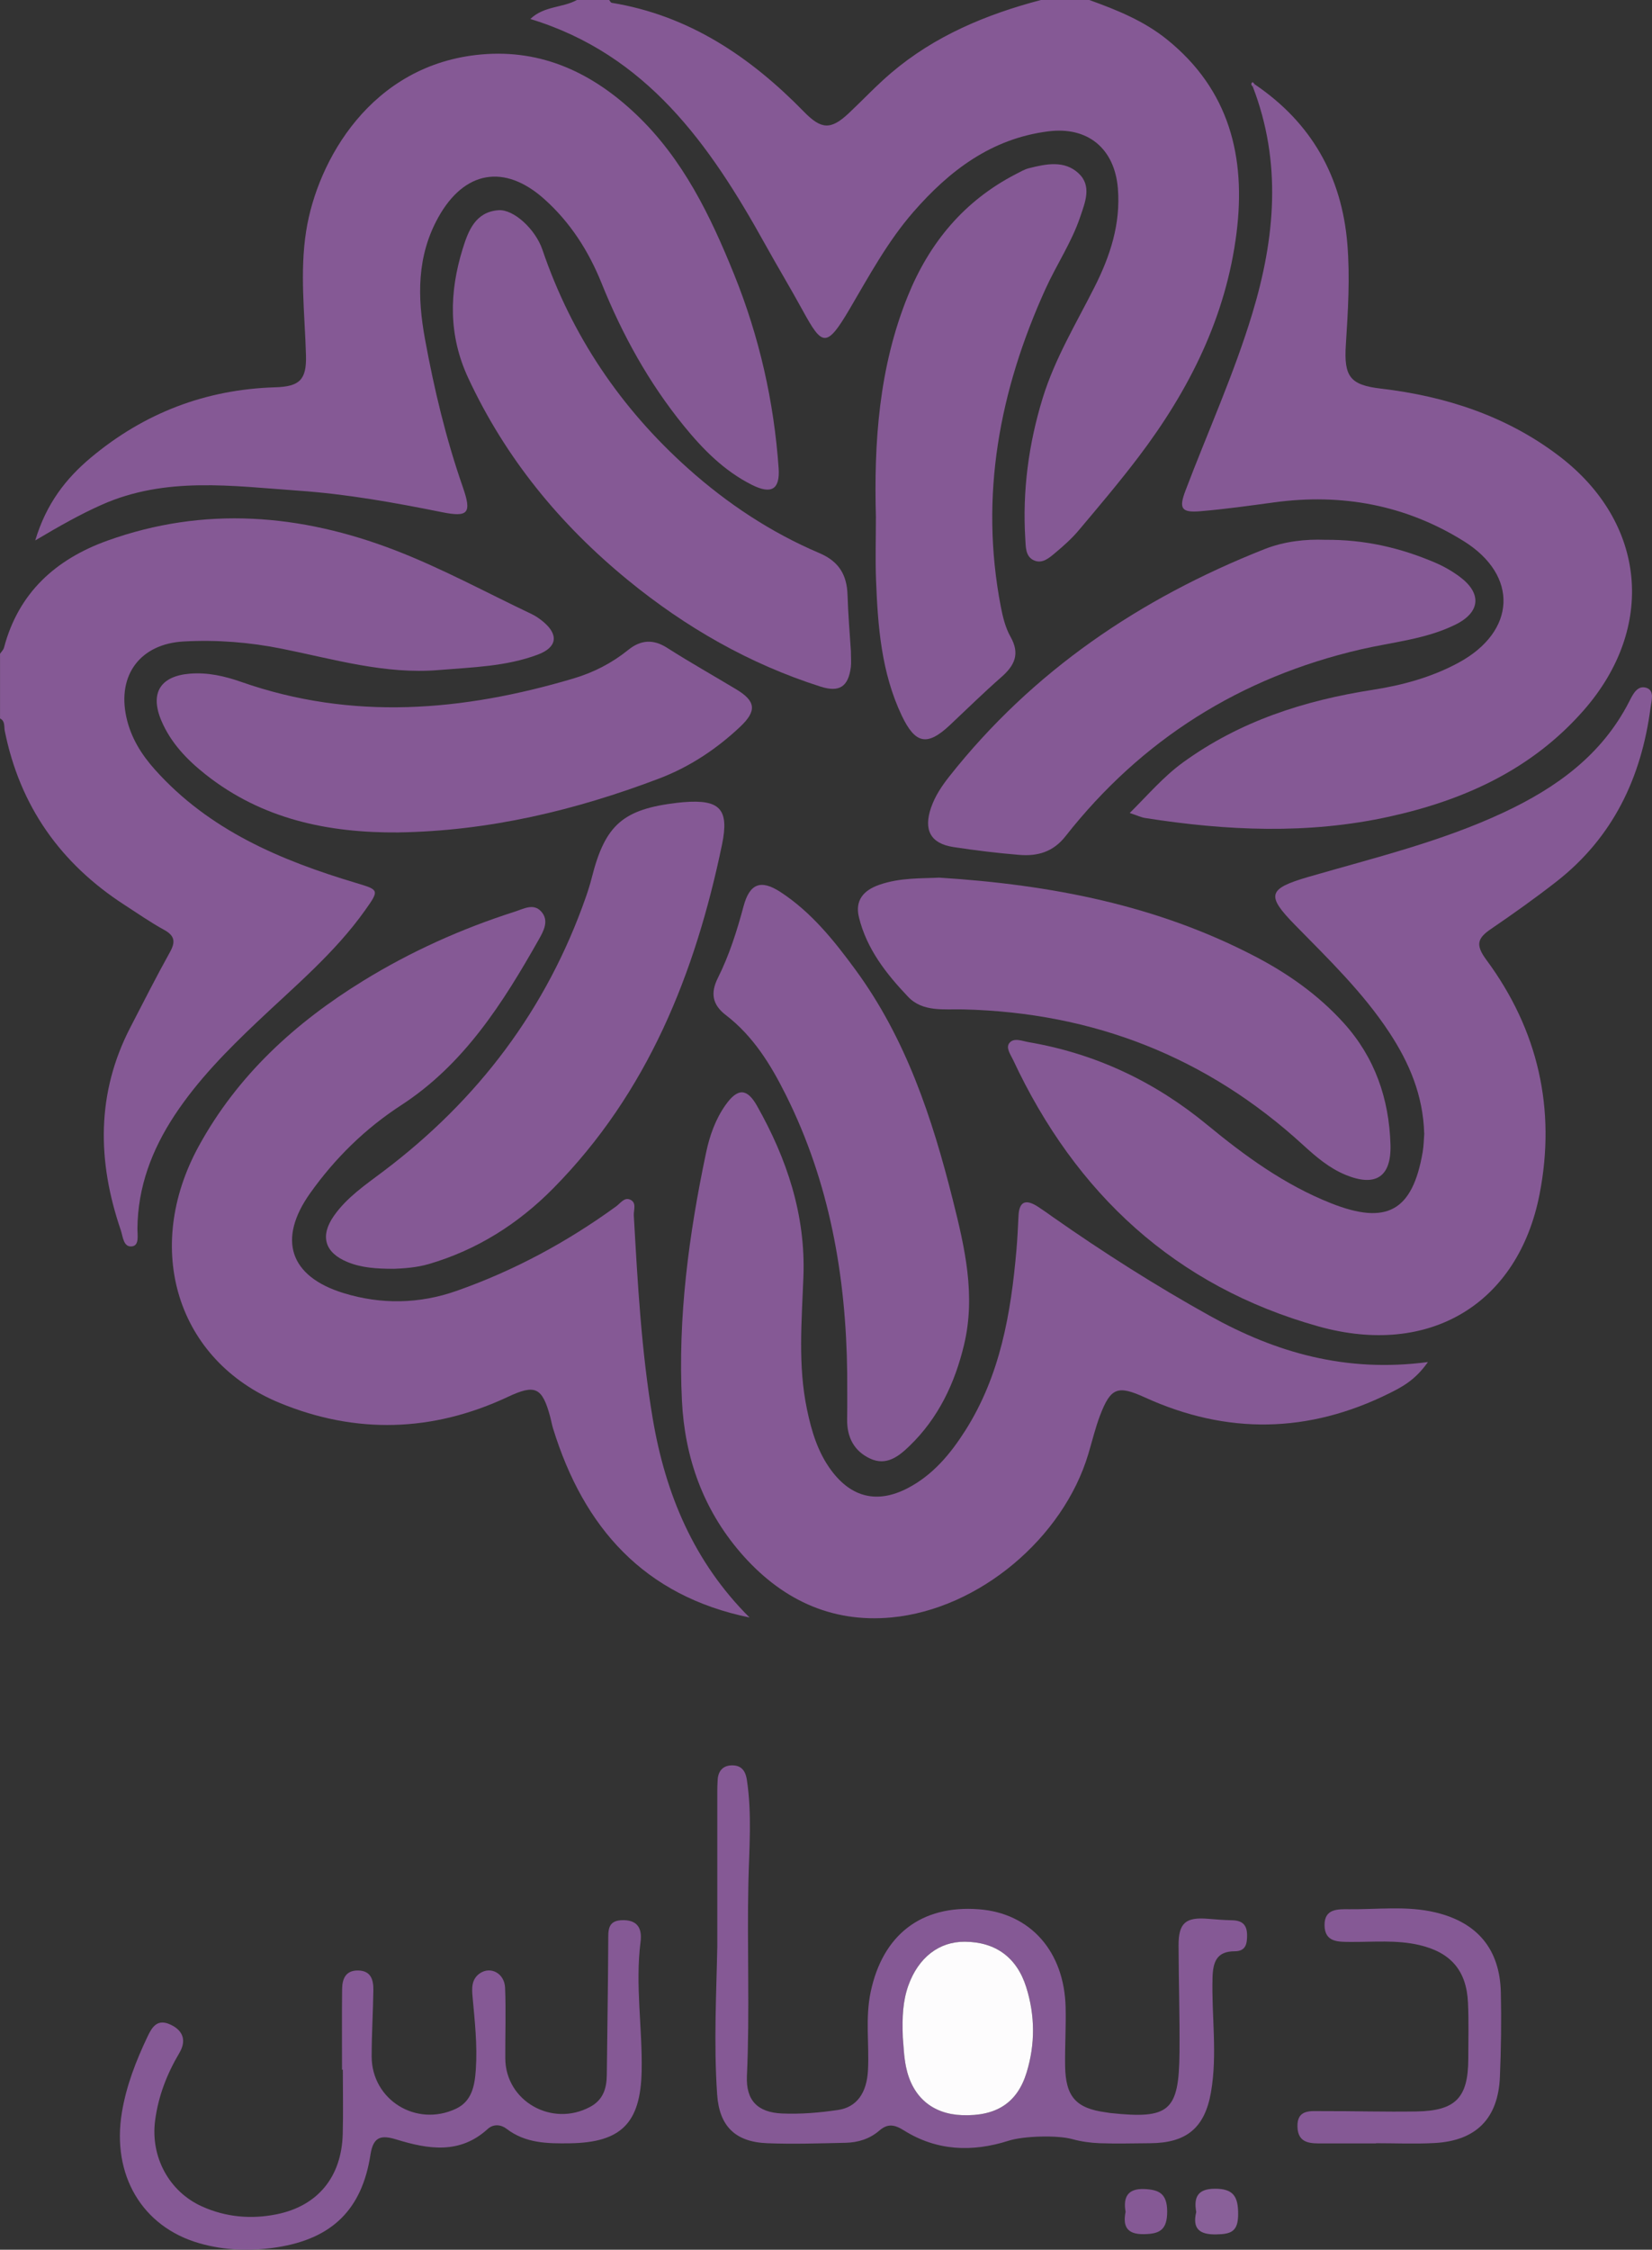
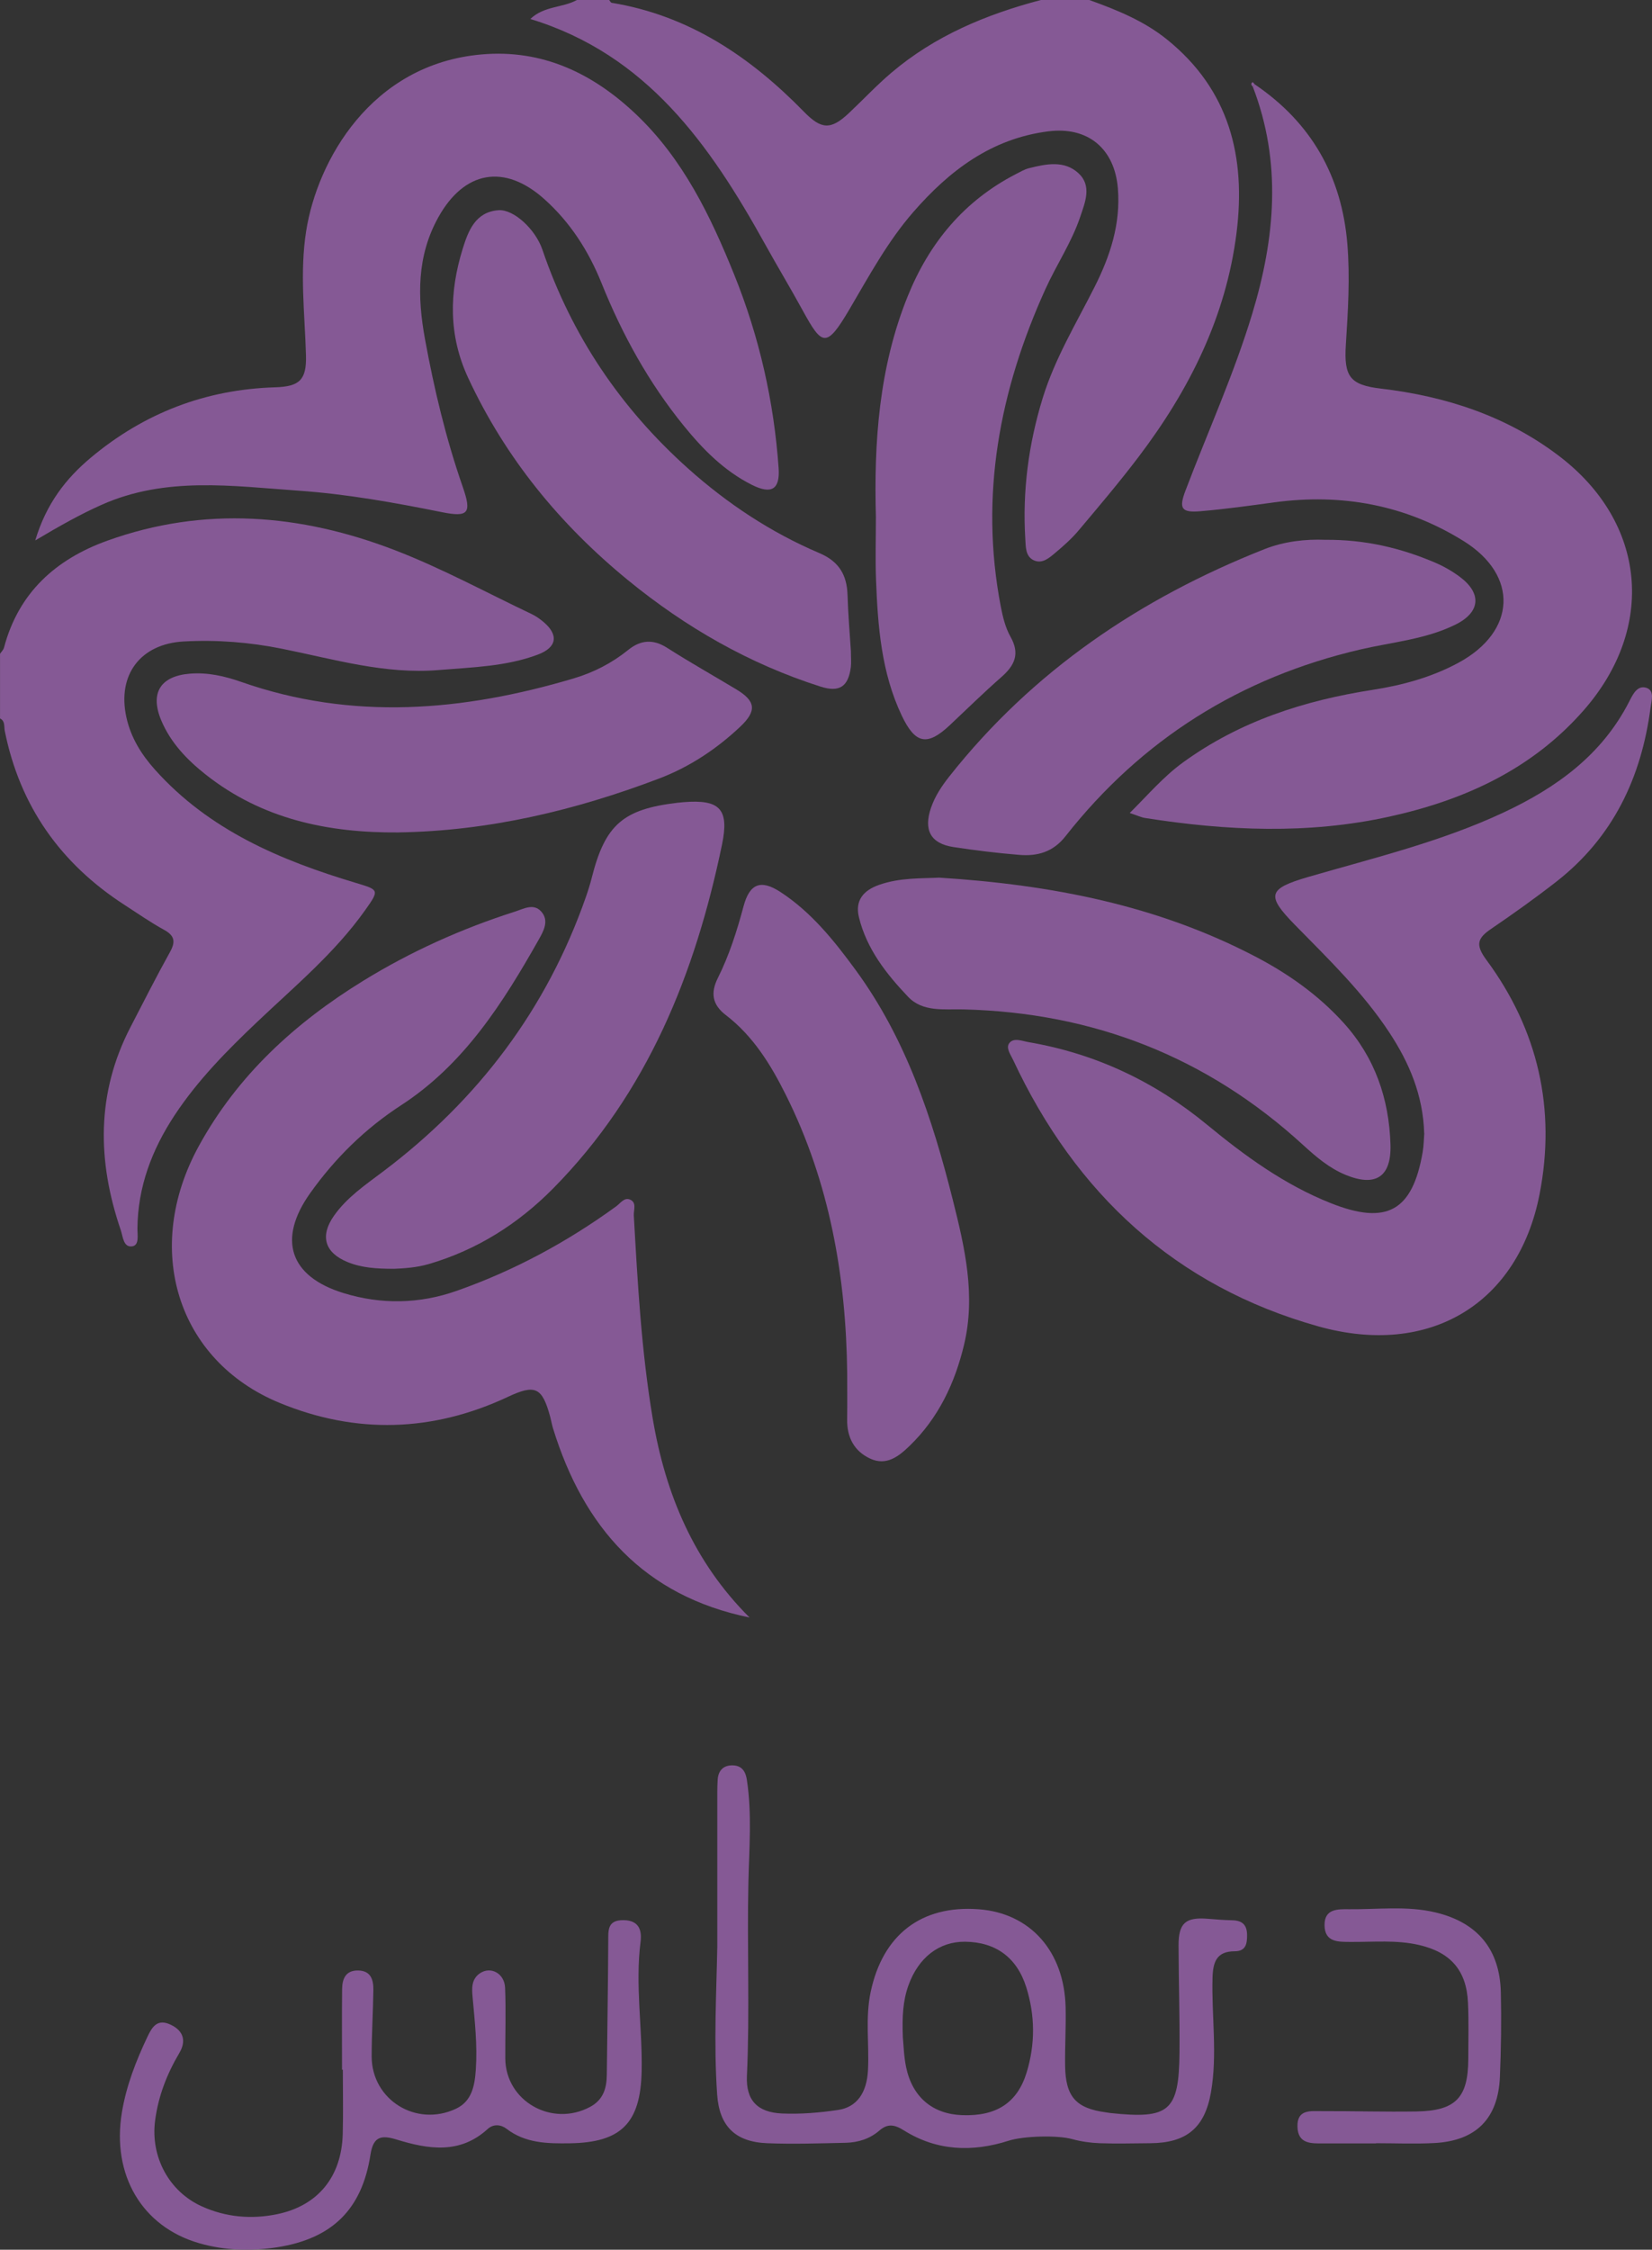
<svg xmlns="http://www.w3.org/2000/svg" id="Layer_2" data-name="Layer 2" viewBox="0 0 583.04 793.77">
  <rect x="0" y="0" width="583.04" height="793.77" fill="#333333" stroke="none" />
  <defs>
    <style>      .cls-1 {        fill: #855995;      }      .cls-2 {        fill: #fdfcfd;      }      .cls-3 {        fill: #896099;      }    </style>
  </defs>
  <g id="Layer_1-2" data-name="Layer 1">
    <path class="cls-1" d="M384.44,0c9.74,3.51,19.27,7.34,27.46,13.96,22.03,17.78,27.86,41.48,24.51,68.19-3.72,29.7-16.73,55.55-34.62,79.11-6.73,8.87-13.94,17.38-21.12,25.9-2.42,2.88-5.29,5.43-8.18,7.85-2.13,1.79-4.61,4.05-7.61,2.69-2.99-1.35-2.85-4.75-3.02-7.48-1.05-16.96,1.14-33.53,6.14-49.78,4.29-13.93,11.81-26.31,18.3-39.18,5.52-10.94,9.25-22.25,8.23-34.78-1.15-14.07-10.61-21.9-24.52-20.14-20.05,2.53-34.89,13.79-47.66,28.45-9.08,10.42-15.61,22.53-22.58,34.38-8.16,13.87-9.64,12.84-16.49,.34-4.32-7.89-8.97-15.6-13.33-23.47C250.57,51.1,228.26,19.21,187.17,6.7c4.86-4.65,11.35-3.89,16.44-6.7,3.8,0,7.59,0,11.39,0,.29,.34,.54,.94,.89,.99,27.32,4.48,48.93,19.08,67.83,38.42,6.15,6.3,9.49,6.53,15.93,.45,4.99-4.7,9.69-9.73,14.9-14.16,15.37-13.07,33.51-20.61,52.81-25.7h17.09Z" />
    <path class="cls-1" d="M0,230.7c.49-.74,1.21-1.41,1.42-2.22,5.13-19.39,18.3-31.19,36.48-37.72,34.17-12.28,68.2-9.44,101.42,3.34,16.53,6.36,32.21,14.92,48.25,22.53,1.48,.7,2.88,1.68,4.15,2.73,5.52,4.61,4.9,9.04-1.86,11.59-11.25,4.24-23.2,4.47-34.97,5.46-18.99,1.6-37.12-3.85-55.42-7.52-11.48-2.3-22.97-3.2-34.63-2.56-15.22,.83-23.54,11.73-20.24,26.74,1.56,7.12,5.25,13.09,10.1,18.5,19.11,21.35,44.25,31.96,70.87,39.94,8.27,2.48,8.4,2.45,3.23,9.73-10.67,15.02-24.79,26.75-38.02,39.31-10.69,10.14-21.02,20.6-29.17,32.96-7.97,12.1-12.98,25.21-13.11,39.94-.02,2.25,.72,5.9-1.81,6.29-3.16,.49-3.29-3.42-4.06-5.69-8.33-24.32-8.69-48.31,3.43-71.67,4.58-8.83,9.07-17.72,13.9-26.41,2.05-3.68,1.73-5.83-2.1-7.92-4.77-2.61-9.25-5.76-13.83-8.71-22.63-14.61-37.02-34.9-42.35-61.45-.31-1.52,.21-3.45-1.67-4.4,0-7.6,0-15.19,0-22.79Z" />
    <path class="cls-1" d="M12.44,190.67c3.91-12.99,10.82-21.83,19.61-29.19,18.8-15.74,40.53-24.09,65.09-24.83,8.51-.26,11.09-2.57,10.85-11.23-.41-14.67-2.26-29.28,.08-44,3.89-24.56,22.75-58.76,61.85-62.21,21.53-1.9,39.35,6.67,54.59,21.15,16.55,15.72,26.24,35.81,34.62,56.56,8.84,21.89,14.02,44.7,15.67,68.26,.53,7.53-2.55,9.35-9.44,5.89-9.74-4.89-17.25-12.49-24.02-20.82-12.36-15.2-21.73-32.18-29.02-50.31-4.59-11.41-11.06-21.5-20.23-29.7-14.07-12.58-28.29-10-37.43,6.5-7.56,13.65-7.39,28-4.68,42.84,3.24,17.73,7.41,35.18,13.34,52.22,3.23,9.28,2.01,10.8-7.41,8.9-16.73-3.37-33.52-6.38-50.55-7.57-23.34-1.64-46.83-5.08-69.4,4.94-7.58,3.37-14.78,7.42-23.52,12.61Z" />
    <path class="cls-1" d="M264.55,570.71c-37.28-7.65-58.54-31.72-69.34-66.64-.42-1.35-.65-2.76-1.02-4.14-2.83-10.54-5.34-11.58-14.95-7.07-26.54,12.45-53.7,13.22-80.63,2.09-36.15-14.95-48.3-54.31-28.46-90.56,13.69-25.01,34.06-43.58,58.05-58.34,16.8-10.34,34.72-18.39,53.53-24.4,3.1-.99,6.55-3.04,9.26-.06,2.93,3.21,.84,6.95-.85,9.93-12.67,22.4-26.35,44-48.6,58.46-12.68,8.24-23.29,18.67-32.05,30.97-11.6,16.28-7.34,29.43,11.79,35.3,13.26,4.07,26.72,3.83,39.84-.78,20.25-7.11,38.97-17.21,56.33-29.82,1.49-1.08,2.83-3.21,4.81-2.44,2.58,1,1.32,3.72,1.43,5.65,1.35,23.9,2.67,47.76,6.64,71.45,4.52,26.94,14.6,50.85,34.21,70.4Z" />
    <path class="cls-1" d="M442.9,29.81c19.94,13.5,30.67,32.47,32.62,56.28,.97,11.82,.23,23.71-.53,35.56-.72,11.22,1.46,14.18,12.34,15.46,23.03,2.71,44.51,9.74,63.01,23.86,30.74,23.47,34.14,60.47,8.63,89.6-18.25,20.85-42.09,31.72-68.61,37.56-28.7,6.33-57.45,5-86.21,.49-1.38-.22-2.69-.86-5.44-1.77,6.47-6.41,11.89-12.81,18.75-17.8,20.03-14.56,42.79-21.89,66.99-25.65,10.54-1.64,20.84-4.44,30.34-9.59,20.31-11.01,21.29-30.75,1.77-42.9-20.49-12.75-42.96-16.9-66.84-13.66-8.68,1.18-17.37,2.4-26.1,3.13-6.7,.56-7.63-.97-5.23-7.28,7.89-20.79,17.11-41.08,23.57-62.43,8.09-26.74,10.49-53.38,.18-80.1,.27-.24,.52-.49,.76-.77Z" />
    <path class="cls-1" d="M502.64,399.85c-.4-13.41-5.25-24.82-12.26-35.49-9.32-14.18-21.45-25.89-33.24-37.91-10.36-10.55-9.75-12.87,4.71-17.07,23.17-6.72,46.69-12.38,68.68-22.65,18.65-8.71,34.78-20.25,44.46-39.19,1.24-2.42,2.83-5.91,6.08-4.85,2.97,.97,1.77,4.56,1.46,6.96-3.23,24.71-13.26,45.83-33.25,61.43-7.47,5.83-15.21,11.33-23.04,16.67-4.77,3.26-5.63,5.55-1.66,10.92,18.27,24.69,24.65,52.68,18.77,82.73-7.54,38.51-38.69,57.61-78.05,46.59-50.43-14.12-85.7-46.83-107.76-94.05-.87-1.85-2.68-4.26-1.28-5.96,1.61-1.96,4.5-.67,6.75-.28,23.65,4.04,44.56,13.93,63.08,29.2,13.37,11.03,27.34,21.17,43.66,27.64,19.65,7.79,28.77,2.8,32.35-18.04,.4-2.32,.41-4.71,.57-6.67Z" />
-     <path class="cls-1" d="M503.97,480.55c-4.42,6.31-8.99,8.74-13.54,11-28.52,14.2-57.33,14.73-86.35,1.51-9.6-4.37-12.07-3.52-15.84,6.35-1.68,4.41-2.77,9.04-4.13,13.57-8.85,29.66-38.57,54.78-69.45,57.7-21.67,2.05-39.37-6.68-53.36-22.93-13.16-15.29-19.62-33.48-20.62-53.41-1.48-29.55,2.42-58.68,8.49-87.53,1.27-6.05,3.31-11.9,6.94-17,4.22-5.93,7.52-5.93,11.08,.39,10.53,18.67,17.17,38.44,16.36,60.24-.58,15.62-1.99,31.27,1.25,46.8,1.61,7.72,3.83,15.2,8.62,21.61,7.16,9.6,16.31,11.72,26.89,6.24,8.92-4.63,15.12-12.08,20.39-20.38,12.31-19.41,16.08-41.27,18.03-63.63,.35-4.02,.54-8.05,.73-12.08,.25-5.53,2.92-5.79,6.89-3.22,1.79,1.16,3.52,2.41,5.26,3.64,17.87,12.53,36.28,24.22,55.35,34.83,23.31,12.98,48,20.15,76.99,16.32Z" />
    <path class="cls-1" d="M331.38,309.65c40.07,2.53,76.95,9.84,111.22,27.62,11.88,6.16,22.65,13.73,31.67,23.71,11,12.18,15.97,26.72,16.47,42.82,.36,11.49-5.26,15.07-15.82,10.74-5.81-2.39-10.48-6.4-15.03-10.56-33.93-31.07-74.01-46.71-119.89-47.83-6.81-.17-14.3,1.03-19.52-4.46-7.67-8.07-14.61-16.86-17.34-28.06-1.46-6,1.7-9.49,7-11.38,7.51-2.68,15.37-2.26,21.24-2.59Z" />
    <path class="cls-1" d="M140.64,293.71c-24.79,.19-48.06-4.64-68.03-20.41-6.57-5.19-12.33-11.18-15.66-19.02-4.12-9.73-.37-15.74,10.06-16.59,6.28-.51,12.24,.85,18.1,2.9,39.22,13.75,78.28,10.37,117.25-1.19,7.12-2.11,13.6-5.44,19.4-10.12,4.35-3.5,8.75-3.87,13.7-.7,7.98,5.1,16.25,9.74,24.37,14.63,6.86,4.13,7.41,7.55,1.38,13.23-8.34,7.86-17.88,14.18-28.59,18.25-29.62,11.25-60.12,18.52-91.98,19.01Z" />
    <path class="cls-1" d="M300.31,229.8c0,2.33,.18,4.01-.03,5.64-.91,6.87-4.04,8.94-10.71,6.81-25.13-8.01-47.61-20.92-67.95-37.56-23.98-19.62-43.19-43.02-56.36-71.29-7.04-15.1-6.73-30.25-1.96-45.63,1.98-6.37,4.49-12.98,12.6-13.6,5.39-.41,13.08,6.72,15.53,13.93,10.31,30.28,27.61,55.9,51.39,77.18,13.87,12.41,29.25,22.59,46.38,29.88,6.85,2.91,9.7,7.65,9.92,14.77,.2,6.85,.8,13.7,1.19,19.87Z" />
    <path class="cls-1" d="M299,484.46c-.41-34.2-6.22-67.28-21.67-98.19-5.33-10.67-11.52-20.73-21.18-28.13-4.7-3.6-5.48-7.72-2.81-13.05,4.03-8.06,6.75-16.62,9.08-25.33,2.14-7.98,6.05-9.57,13.01-5.04,10.89,7.1,18.94,17.14,26.51,27.47,17.83,24.32,27.07,52.28,34.33,81.15,4.25,16.89,8.14,33.67,3.98,51.1-3.24,13.59-9.07,25.91-19.27,35.75-3.8,3.67-8.15,7.12-13.89,4.44-5.69-2.66-8.2-7.55-8.11-13.84,.08-5.44,.02-10.89,.02-16.34Z" />
    <path class="cls-1" d="M139,447.67c-6.22,0-11.42-.36-16.33-2.37-8.09-3.31-9.83-9.2-4.79-16.36,4.59-6.52,11.13-10.92,17.37-15.63,33.43-25.21,57.68-57.2,71.54-96.87,.78-2.23,1.49-4.5,2.07-6.79,4.71-18.64,11.01-24.16,30.26-26.41,.71-.08,1.42-.15,2.12-.21,12.77-1.03,16.19,2.37,13.58,14.97-9.45,45.51-26.25,87.55-59.59,121.31-12.34,12.49-26.84,21.68-43.87,26.68-4.41,1.29-8.84,1.53-12.36,1.69Z" />
    <path class="cls-1" d="M309.14,182.65c-.75-26.67,1.08-53.03,11.22-78.12,7.63-18.88,19.93-33.72,38.26-43.15,1.47-.76,2.95-1.63,4.53-2.03,6.05-1.52,12.5-2.88,17.52,1.81,4.76,4.45,2.29,10.24,.57,15.35-3.03,9.01-8.41,16.94-12.3,25.54-16.18,35.71-23.25,72.81-15.75,111.88,.71,3.69,1.64,7.54,3.46,10.76,3.41,6.02,1.44,10.1-3.22,14.19-6.23,5.47-12.15,11.28-18.19,16.96-7.99,7.52-12.22,6.69-17-3.39-7.18-15.13-8.43-31.42-9.06-47.78-.28-7.33-.05-14.69-.05-22.04Z" />
    <path class="cls-1" d="M467.67,190.46c14.13-.12,26.74,2.89,38.84,8.06,3.02,1.29,5.96,2.97,8.61,4.93,7.92,5.86,7.41,12.55-1.42,16.92-10.55,5.22-22.29,6.16-33.56,8.78-42.35,9.85-77.2,31.71-104.1,65.91-4.39,5.59-9.91,7.09-16.28,6.57-7.79-.64-15.57-1.58-23.29-2.77-8.07-1.24-10.58-6.03-7.88-13.88,1.42-4.12,3.79-7.65,6.43-11,29.45-37.27,67.36-62.85,111.16-80.19,7.14-2.83,14.71-3.6,21.48-3.33Z" />
    <path class="cls-1" d="M253.15,687.25c0-20.34,0-37.65,0-54.96,0-1.42,.05-2.84,.13-4.26,.16-3.04,1.75-5.02,4.78-5.15,3.32-.15,5,1.61,5.53,5.09,1.84,12.07,.81,24.14,.54,36.22-.51,22.75,.52,45.5-.52,68.26-.39,8.64,3.77,12.87,12.38,13.25,6.59,.29,13.29-.28,19.83-1.25,6.61-.99,10.12-6.07,10.52-14.06,.47-9.2-1.01-18.39,.96-27.64,4.26-20.06,17.81-30.65,38.17-29.1,18.17,1.38,30.17,14.85,30.62,34.64,.16,6.87-.28,13.75-.18,20.63,.17,10.92,3.87,14.99,14.48,16.39,.47,.06,.94,.17,1.41,.22,20.94,2.24,24.29-.58,24.48-21.38,.11-12.57-.29-25.14-.33-37.71-.03-7.94,2.49-10.1,10.42-9.43,2.83,.24,5.66,.46,8.5,.52,3.44,.07,5.21,1.48,5.26,5.14,.04,3.23-.48,5.8-4.37,5.8-6.38,.01-7.67,3.79-7.82,9.31-.38,13.49,1.79,27.02-.56,40.47-2.19,12.51-8.61,17.87-21.46,17.94-5.93,.04-11.86,.21-17.78,0-3.28-.12-6.62-.59-9.78-1.46-5.16-1.42-17.03-1.13-22.42,.59-12.78,4.08-25.31,3.62-36.89-3.63-3.35-2.1-5.73-2.54-8.75,.08-3.34,2.89-7.47,4.17-11.82,4.27-9.24,.2-18.5,.51-27.73,.15-11.29-.45-16.88-6.05-17.65-17.2-1.25-18.25-.23-36.5,.04-51.73Zm65.48,31.44c.27,2.67,.35,6.74,1.16,10.65,2.21,10.6,9.36,16.57,19.77,16.95,12.07,.45,19.48-4.33,22.77-15.05,3.06-10,3.01-20.1-.13-30.08-3.32-10.54-10.83-15.98-21.68-16.06-9.08-.06-16.38,5.57-19.91,15.42-1.96,5.45-2.24,11.11-1.97,18.17Z" />
    <path class="cls-1" d="M120.71,730.26c0-9.47-.07-18.95,.03-28.42,.04-3.64,1.23-6.67,5.68-6.59,4.51,.08,5.39,3.31,5.35,6.86-.1,7.82-.61,15.65-.6,23.47,.02,15.3,15.71,25.05,29.75,18.45,5.73-2.7,6.63-8.32,7.01-13.85,.59-8.55-.37-17.05-1.14-25.56-.28-3.04-.46-6.3,2.57-8.37,3.79-2.59,8.69-.03,8.9,5.11,.34,8.28,.02,16.59,.07,24.89,.09,15.09,16.46,24.39,29.96,17.11,4.6-2.48,5.82-6.51,5.87-11.3,.16-15.65,.44-31.31,.51-46.96,.02-4.03-.39-7.7,5.48-7.61,5.52,.09,6.42,3.76,5.92,7.67-1.94,15.2,.68,30.32,.39,45.49-.36,18.44-7.2,25.31-25.37,25.57-7.92,.11-15.63,.02-22.36-5.15-1.93-1.48-4.58-1.75-6.62,.11-9.83,8.99-20.98,7.14-32.12,3.72-5.45-1.67-8.24-1.12-9.24,5.33-2.99,19.29-13.46,29.65-33.04,32.69-9.17,1.42-18.46,1.15-27.51-1.48-20.05-5.82-30.83-24.03-27.18-46.11,1.55-9.42,5-18.24,9.08-26.83,1.65-3.47,3.52-6.31,8.13-4.13,4.76,2.25,5.45,5.94,3.08,9.96-4.41,7.45-7.44,15.25-8.57,23.88-1.66,12.73,4.86,25.01,16.51,30.27,8.49,3.84,17.48,4.6,26.46,2.77,14.52-2.96,22.83-13.24,23.25-28.22,.21-7.59,.04-15.18,.04-22.77-.1,0-.19,0-.29,0Z" />
    <path class="cls-1" d="M485.63,756.26c-6.16,0-12.32-.02-18.48,0-4.39,.02-9.09,.27-9.24-5.93-.15-6.22,4.72-5.44,8.62-5.46,11.13-.04,22.27,.3,33.4,.12,13.83-.23,18.24-4.87,18.27-18.56,.01-6.63,.2-13.28-.11-19.9-.53-11.38-6.21-17.73-17.26-20.28-7.98-1.84-16.03-1.03-24.06-1.08-4.35-.03-9.25,.23-9.3-5.92-.04-5.81,4.63-5.66,8.73-5.62,10.15,.11,20.35-1.28,30.43,1.13,14.76,3.53,22.71,12.93,23.06,28.22,.23,9.94,.09,19.91-.33,29.84-.63,14.7-8.43,22.53-23.13,23.31-6.85,.36-13.73,.06-20.6,.06,0,.02,0,.04,0,.07Z" />
-     <path class="cls-3" d="M422.19,780.48c-.98-5.36,.64-8.2,6.54-8.23,6.5-.03,8.29,2.67,8.25,9.07-.03,6.19-2.69,6.94-7.72,7.04-5.94,.12-8.5-2-7.08-7.88Z" />
-     <path class="cls-1" d="M397.25,780.39c-.94-5.36,.93-8.29,6.68-8.03,5.08,.23,7.97,1.57,8,7.87,.03,6.55-2.62,7.99-8.3,8.05-5.95,.07-7.4-2.8-6.38-7.89Z" />
+     <path class="cls-3" d="M422.19,780.48Z" />
    <path class="cls-1" d="M442.14,30.58c-.52-.52-.81-1.08-.06-1.61,.05-.03,.54,.55,.82,.85-.24,.27-.49,.53-.76,.77Z" />
-     <path class="cls-2" d="M318.63,718.69c-.27-7.06,.02-12.72,1.97-18.17,3.54-9.85,10.83-15.48,19.91-15.42,10.85,.08,18.37,5.52,21.68,16.06,3.14,9.98,3.19,20.08,.13,30.08-3.28,10.72-10.7,15.49-22.77,15.05-10.41-.38-17.56-6.35-19.77-16.95-.82-3.91-.89-7.98-1.16-10.65Z" />
  </g>
</svg>